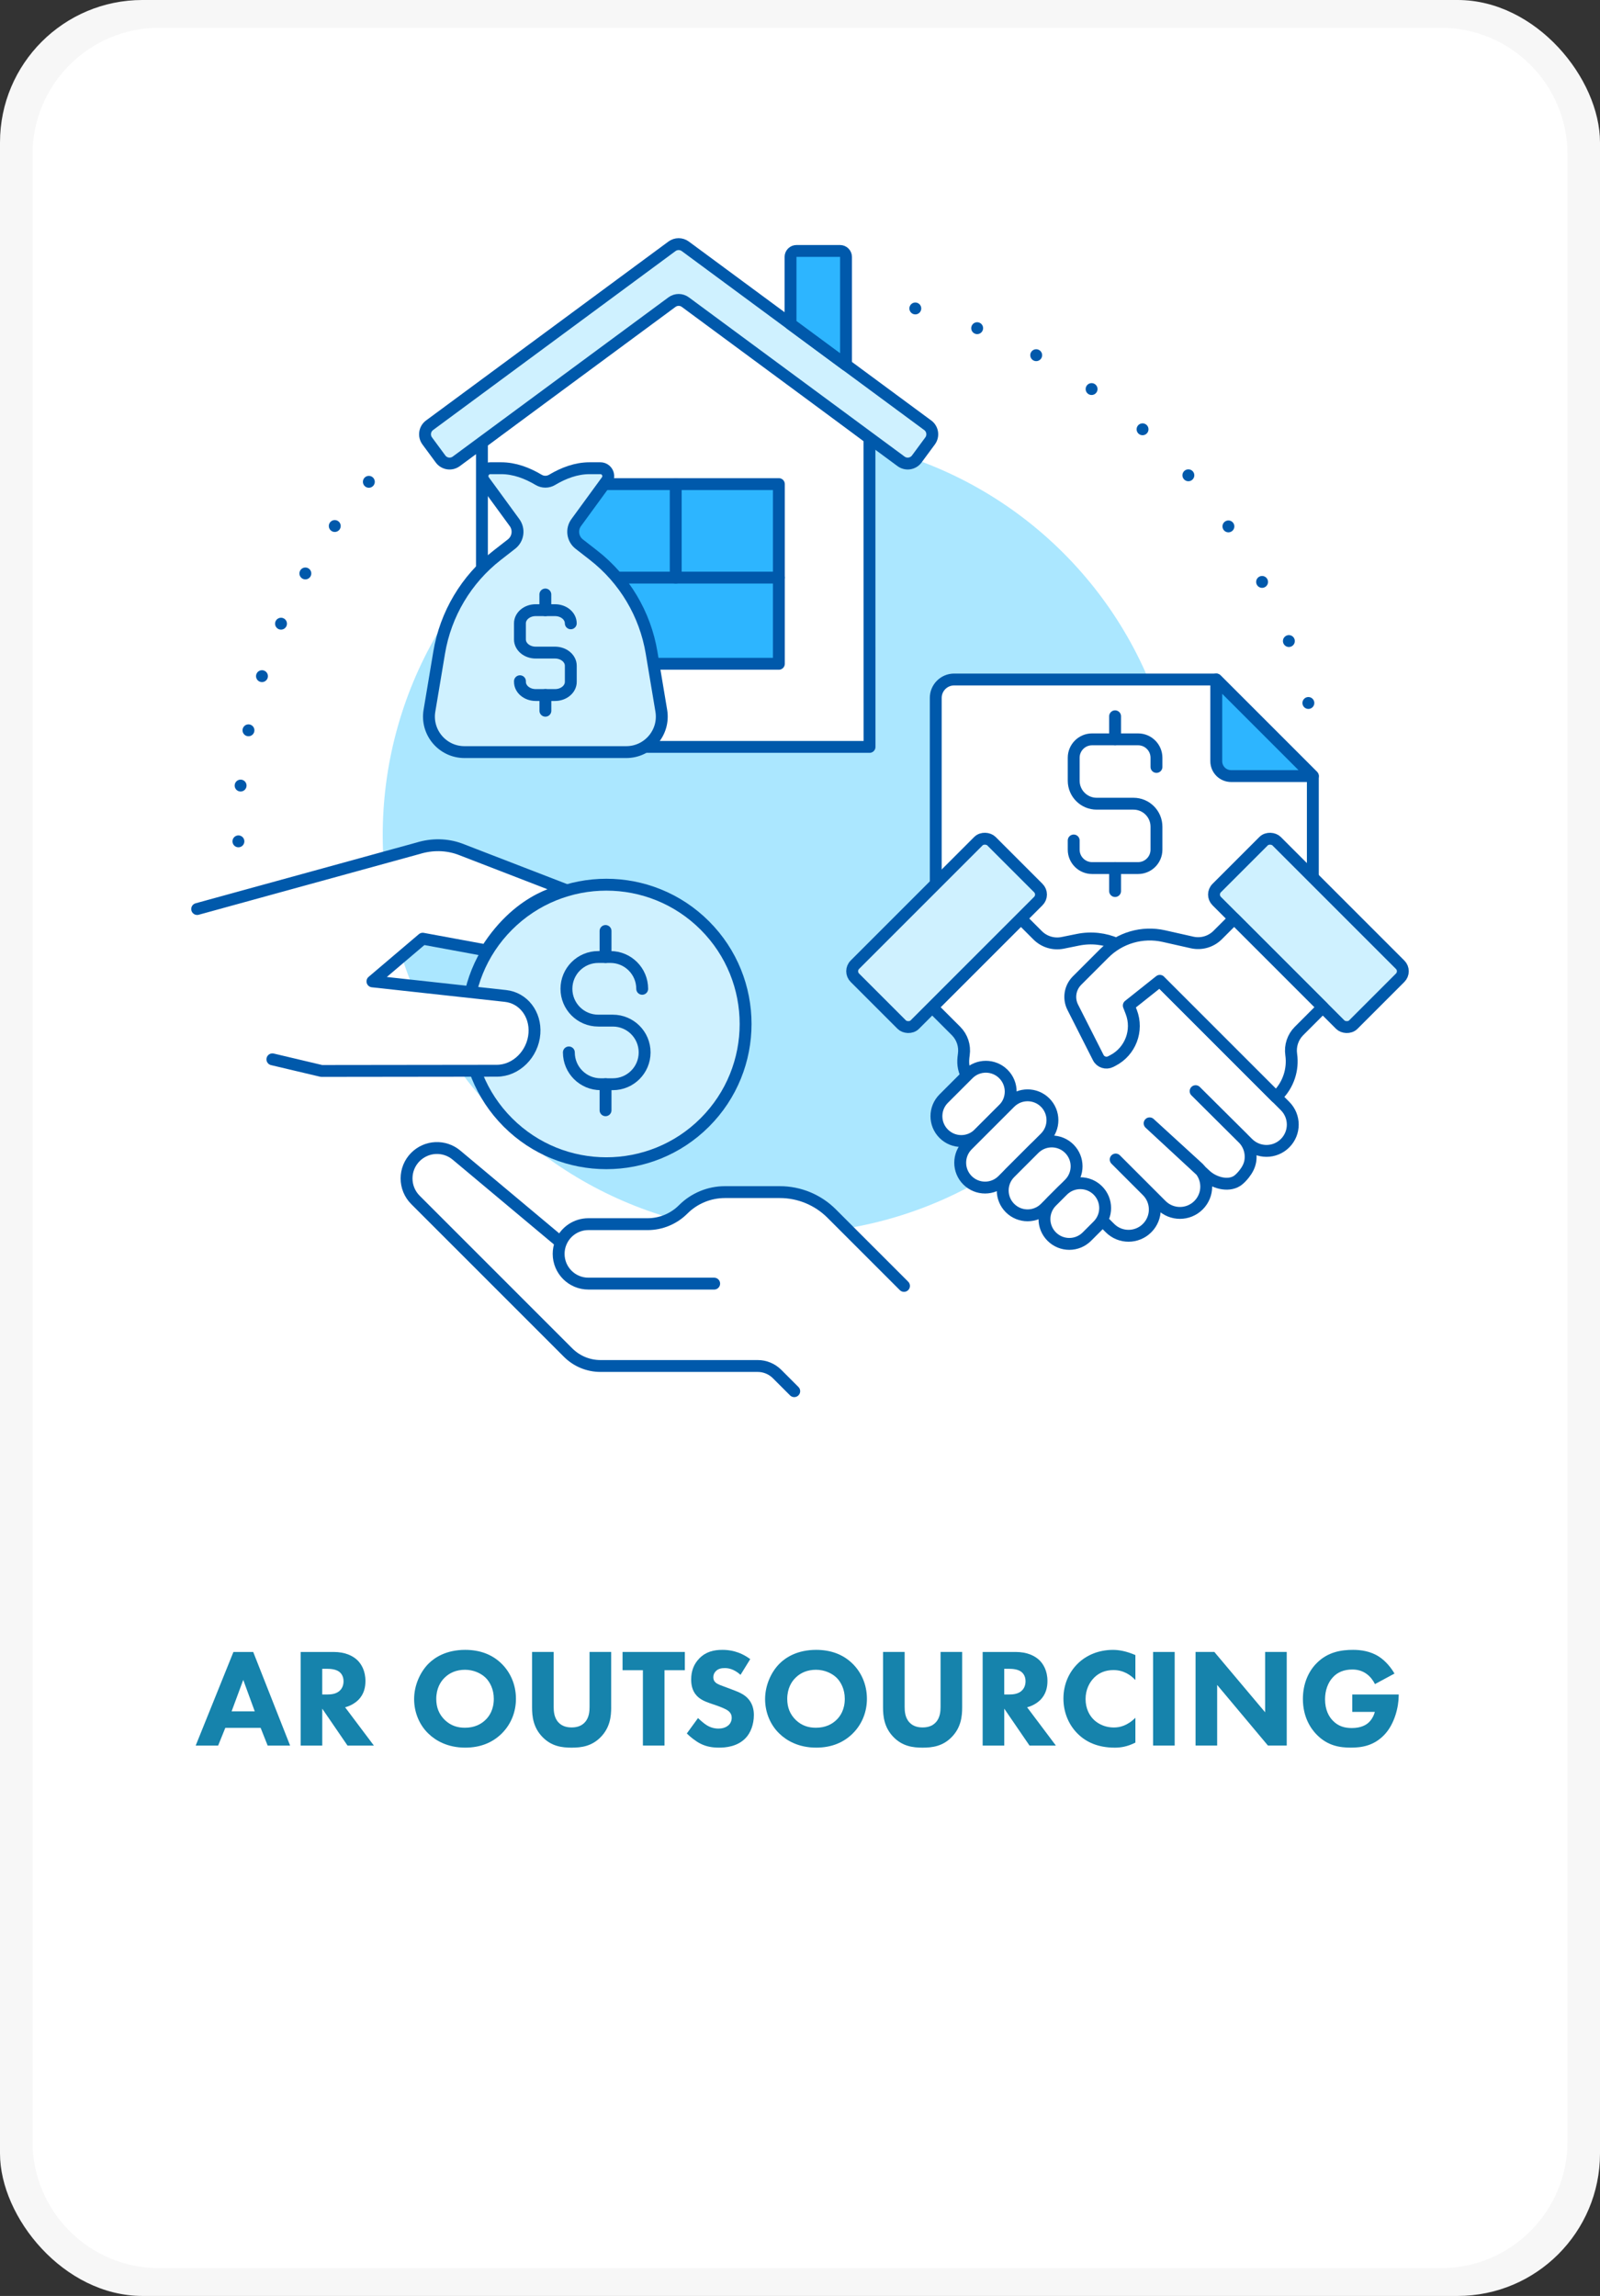
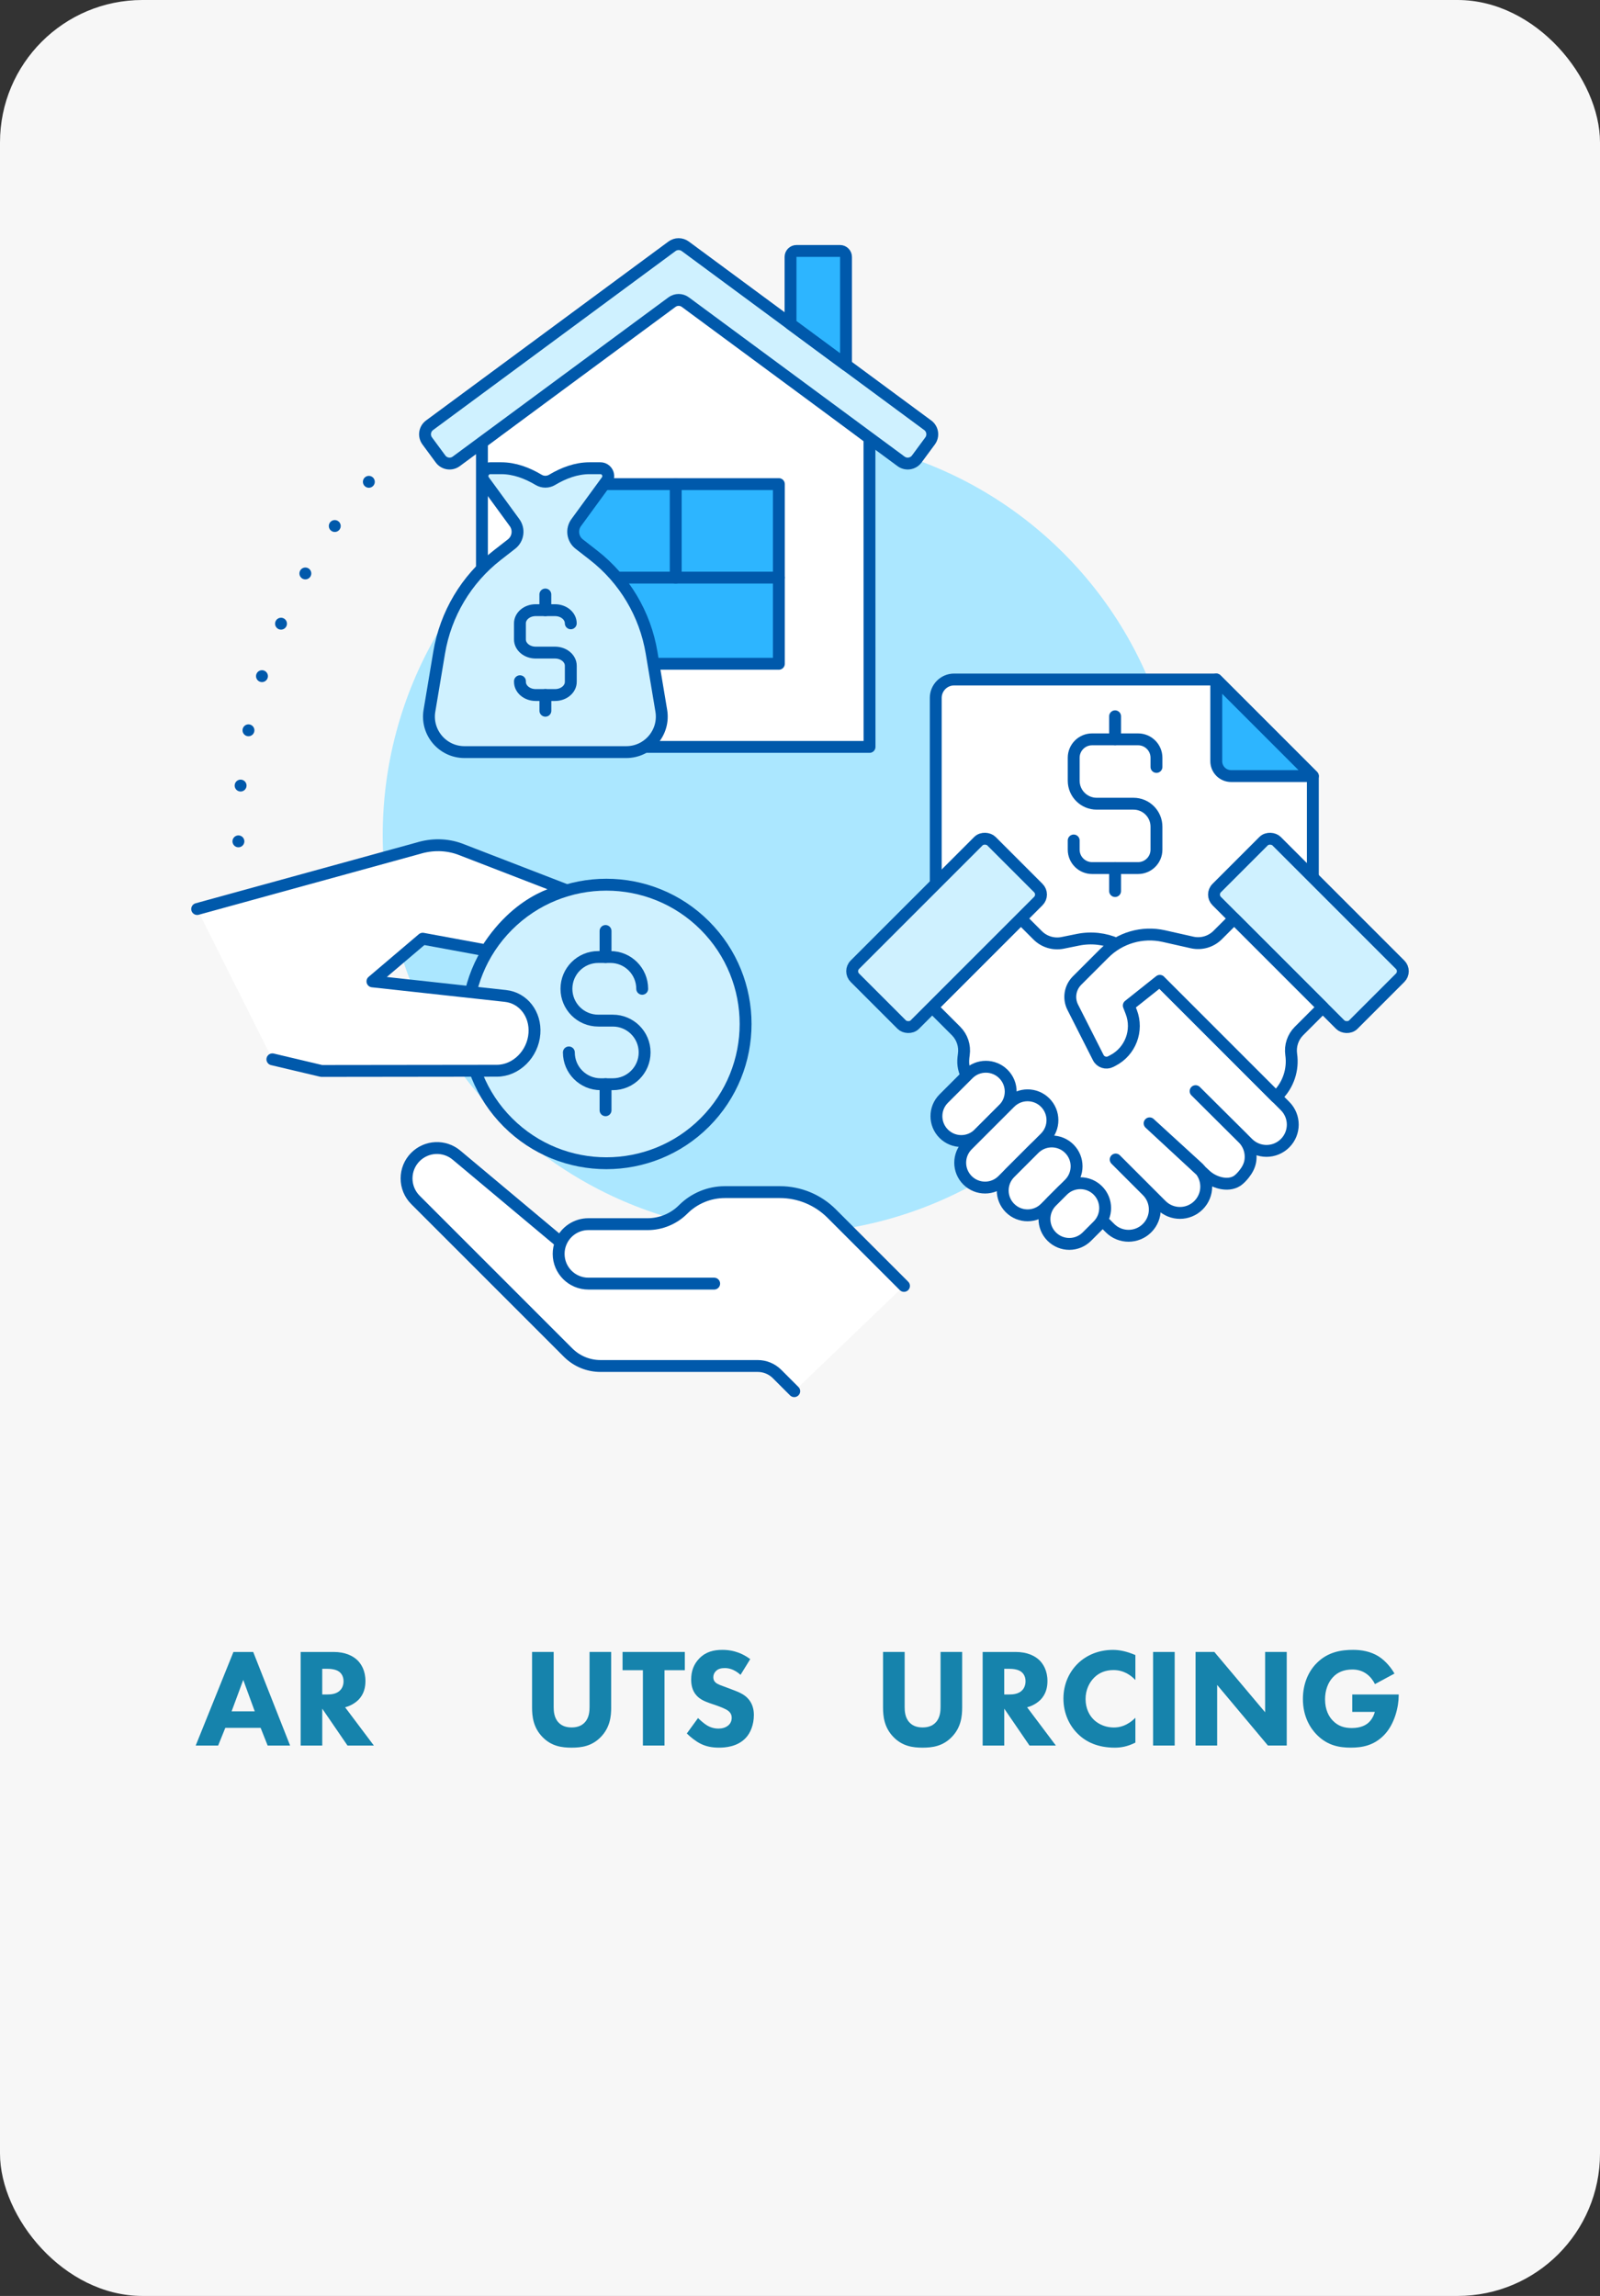
<svg xmlns="http://www.w3.org/2000/svg" id="Camada_2" viewBox="0 0 685.72 983.85">
  <rect x="0" y="0" width="685.72" height="983.85" fill="#333333" stroke="none" />
  <defs>
    <style>.cls-1,.cls-2{fill:#fff;}.cls-3{stroke-dasharray:0 23.93;}.cls-3,.cls-4,.cls-5,.cls-6,.cls-2,.cls-7{stroke:#0059ab;stroke-linecap:round;stroke-linejoin:round;stroke-width:5.09px;}.cls-3,.cls-5,.cls-6{fill:none;}.cls-8{fill:#1683ac;}.cls-4{fill:#2db5ff;}.cls-5{stroke-dasharray:0 27.84;}.cls-9{fill:#f7f7f7;}.cls-10{fill:#abe7ff;}.cls-7{fill:#cff1ff;}</style>
  </defs>
  <g id="Camada_1-2">
    <rect class="cls-9" width="685.72" height="983.85" rx="61.04" ry="61.04" />
-     <path class="cls-1" d="m68.2,11.9h549.33c29.95,0,54.26,24.31,54.26,54.26v851.53c0,29.95-24.31,54.26-54.26,54.26H68.2c-29.95,0-54.26-24.31-54.26-54.26V66.16c0-29.95,24.31-54.26,54.26-54.26Z" />
    <path class="cls-8" d="m111.71,740.42h-15.15l-3.07,7.58h-9.62l16.17-40.1h8.48l15.81,40.1h-9.62l-3.01-7.58Zm-2.53-7.09l-4.93-13.47-4.99,13.47h9.92Z" />
    <path class="cls-8" d="m142.91,707.89c5.11,0,8.29,1.68,10.22,3.49,1.68,1.62,3.49,4.51,3.49,8.96,0,2.52-.54,5.65-3.13,8.18-1.38,1.32-3.37,2.53-5.59,3.07l12.33,16.41h-11.3l-10.82-15.81v15.81h-9.26v-40.1h14.07Zm-4.81,18.22h2.1c1.68,0,3.97-.18,5.53-1.74.66-.66,1.5-1.92,1.5-3.91,0-2.29-1.08-3.49-1.86-4.09-1.5-1.14-3.91-1.26-5.11-1.26h-2.16v11Z" />
-     <path class="cls-8" d="m214.87,712.82c3.79,3.67,6.25,8.96,6.25,15.15,0,5.35-1.92,10.82-6.25,15.03-3.73,3.61-8.78,5.89-15.51,5.89-7.51,0-12.62-3.01-15.63-5.89-3.85-3.61-6.25-9.02-6.25-14.91s2.59-11.6,6.19-15.21c2.71-2.71,7.7-5.89,15.69-5.89,6.25,0,11.48,1.92,15.51,5.83Zm-24.35,6.13c-1.74,1.68-3.55,4.63-3.55,9.08,0,3.67,1.2,6.61,3.67,9.02,2.59,2.46,5.47,3.31,8.6,3.31,4.09,0,6.97-1.5,8.9-3.43,1.56-1.5,3.49-4.33,3.49-8.96,0-4.15-1.68-7.21-3.49-9.02-1.98-1.92-5.17-3.43-8.84-3.43s-6.61,1.26-8.78,3.43Z" />
    <path class="cls-8" d="m261.94,731.64c0,3.85-.48,8.6-4.45,12.69-3.85,3.97-8.3,4.57-12.51,4.57s-8.66-.6-12.5-4.57c-3.97-4.09-4.45-8.84-4.45-12.69v-23.75h9.26v23.51c0,1.74.12,4.69,2.1,6.73,1.62,1.74,3.85,2.1,5.59,2.1s3.97-.36,5.59-2.1c1.98-2.04,2.1-4.99,2.1-6.73v-23.51h9.26v23.75Z" />
    <path class="cls-8" d="m284.79,715.71v32.28h-9.26v-32.28h-8.72v-7.82h26.69v7.82h-8.72Z" />
    <path class="cls-8" d="m317.37,717.69c-3.01-2.71-5.59-2.89-6.73-2.89-1.26,0-2.83.18-3.91,1.38-.6.6-1.02,1.5-1.02,2.52,0,.96.3,1.68.9,2.22.96.9,2.34,1.26,5.05,2.29l3.01,1.14c1.74.66,3.91,1.56,5.47,3.07,2.35,2.22,2.95,5.11,2.95,7.46,0,4.15-1.44,7.75-3.55,9.92-3.55,3.73-8.72,4.09-11.36,4.09-2.88,0-5.41-.42-7.94-1.68-2.04-1.02-4.39-2.89-5.89-4.39l4.81-6.61c1.02,1.02,2.64,2.41,3.73,3.07,1.56.96,3.19,1.44,5.05,1.44,1.2,0,2.88-.24,4.21-1.38.78-.66,1.44-1.74,1.44-3.25,0-1.32-.54-2.16-1.38-2.89-1.08-.9-3.55-1.8-4.69-2.22l-3.31-1.14c-1.86-.66-4.03-1.5-5.59-3.19-2.11-2.22-2.4-5.05-2.4-6.97,0-3.55,1.08-6.55,3.49-9.02,2.83-2.89,6.19-3.67,9.92-3.67,2.77,0,7.21.48,11.9,3.97l-4.15,6.73Z" />
-     <path class="cls-8" d="m365.29,712.82c3.79,3.67,6.25,8.96,6.25,15.15,0,5.35-1.92,10.82-6.25,15.03-3.73,3.61-8.78,5.89-15.51,5.89-7.52,0-12.62-3.01-15.63-5.89-3.85-3.61-6.25-9.02-6.25-14.91s2.58-11.6,6.19-15.21c2.71-2.71,7.7-5.89,15.69-5.89,6.25,0,11.48,1.92,15.51,5.83Zm-24.35,6.13c-1.74,1.68-3.55,4.63-3.55,9.08,0,3.67,1.2,6.61,3.67,9.02,2.58,2.46,5.47,3.31,8.6,3.31,4.09,0,6.97-1.5,8.9-3.43,1.56-1.5,3.49-4.33,3.49-8.96,0-4.15-1.68-7.21-3.49-9.02-1.98-1.92-5.17-3.43-8.84-3.43s-6.61,1.26-8.78,3.43Z" />
    <path class="cls-8" d="m412.36,731.64c0,3.85-.48,8.6-4.45,12.69-3.85,3.97-8.3,4.57-12.5,4.57s-8.66-.6-12.51-4.57c-3.97-4.09-4.45-8.84-4.45-12.69v-23.75h9.26v23.51c0,1.74.12,4.69,2.1,6.73,1.62,1.74,3.85,2.1,5.59,2.1s3.97-.36,5.59-2.1c1.98-2.04,2.11-4.99,2.11-6.73v-23.51h9.26v23.75Z" />
    <path class="cls-8" d="m435.2,707.89c5.11,0,8.29,1.68,10.22,3.49,1.68,1.62,3.49,4.51,3.49,8.96,0,2.52-.54,5.65-3.13,8.18-1.38,1.32-3.37,2.53-5.59,3.07l12.33,16.41h-11.3l-10.82-15.81v15.81h-9.26v-40.1h14.07Zm-4.81,18.22h2.1c1.68,0,3.97-.18,5.53-1.74.66-.66,1.5-1.92,1.5-3.91,0-2.29-1.08-3.49-1.86-4.09-1.5-1.14-3.91-1.26-5.11-1.26h-2.16v11Z" />
    <path class="cls-8" d="m486.6,746.73c-3.55,1.8-6.43,2.17-8.84,2.17-7.39,0-12.38-2.53-15.75-5.83-3.61-3.49-6.25-8.78-6.25-15.21s2.64-11.6,6.25-15.09c3.55-3.43,8.72-5.77,14.97-5.77,2.64,0,5.71.54,9.62,2.22v10.7c-2.04-2.17-5.11-4.27-9.38-4.27-3.37,0-6.07,1.08-8.18,3.13-2.22,2.16-3.79,5.41-3.79,9.26,0,4.15,1.68,7.09,3.49,8.84.84.84,3.73,3.37,8.66,3.37,2.41,0,5.65-.66,9.2-4.15v10.64Z" />
    <path class="cls-8" d="m503.44,707.89v40.1h-9.26v-40.1h9.26Z" />
    <path class="cls-8" d="m512.39,747.99v-40.1h8.05l21.76,25.85v-25.85h9.26v40.1h-8.06l-21.76-25.97v25.97h-9.26Z" />
    <path class="cls-8" d="m579.55,726.11h19.9v.42c0,4.87-1.74,12.26-6.19,16.89-4.45,4.63-9.56,5.47-14.31,5.47s-9.98-.78-14.67-5.59c-2.34-2.4-5.89-7.27-5.89-15.27,0-6.55,2.4-11.78,5.77-15.21,4.93-5.11,11-5.83,15.75-5.83,3.31,0,7.52.54,11.24,3.01,2.71,1.8,5.05,4.63,6.49,7.15l-8.36,4.51c-.78-1.56-1.98-3.19-3.55-4.33-1.8-1.32-3.85-1.92-6.13-1.92-3.67,0-6.37,1.2-8.29,3.25-2.22,2.34-3.43,5.77-3.43,9.5,0,4.57,1.68,7.51,3.37,9.2,2.34,2.4,5.05,3.13,8.12,3.13,3.97,0,6.07-1.38,6.97-2.16.3-.24,2.1-1.8,2.88-4.75h-9.68v-7.45Z" />
    <path class="cls-3" d="m102.18,360.53c-.01-.91-.02-1.82-.02-2.73,0-59.4,22.25-113.61,58.88-154.73" />
-     <path class="cls-5" d="m392.28,132.18c83.9,21.27,149.63,88.1,169.32,172.62" />
    <circle class="cls-10" cx="334.91" cy="357.8" r="170.88" transform="translate(-154.91 341.62) rotate(-45)" />
    <path class="cls-2" d="m287.21,129.31c2.16-1.87,5.12-1.87,7.28,0l78.14,58.41.03,132.34h-166.11v-130.49l80.66-60.25Z" />
    <rect class="cls-4" x="245.4" y="207.45" width="88.4" height="76.99" />
    <line class="cls-4" x1="289.6" y1="207.45" x2="289.6" y2="247.52" />
    <line class="cls-4" x1="333.8" y1="247.52" x2="245.4" y2="247.52" />
    <path class="cls-7" d="m397.58,182.22l-103.88-76.67c-1.7-1.25-4.02-1.25-5.71,0l-103.88,76.67c-2.14,1.58-2.59,4.59-1.01,6.73l5.71,7.74c1.58,2.14,4.59,2.59,6.73,1.01l92.46-68.24c1.7-1.25,4.02-1.25,5.71,0l92.46,68.24c2.14,1.58,5.15,1.12,6.73-1.01l5.71-7.74c1.58-2.14,1.12-5.15-1.01-6.73Z" />
    <path class="cls-4" d="m338.8,138.84v-28.74c0-1.41,1.15-2.56,2.56-2.56h18.66c1.41,0,2.56,1.15,2.56,2.56v46.29l-23.78-17.55Z" />
    <path class="cls-7" d="m199.07,322.29c-9.41,0-16.57-8.45-15.02-17.73l4.16-24.89c2.76-16.53,11.63-31.42,24.85-41.72l6.17-4.81c2.84-2.21,3.41-6.28,1.29-9.19l-13.09-17.93c-1.63-2.24-.04-5.38,2.73-5.38h4.62c5.73,0,11.14,2.05,16.06,4.98.85.5,1.83.8,2.89.8s2.04-.29,2.89-.8c4.93-2.93,10.33-4.98,16.06-4.98h4.62c2.77,0,4.36,3.14,2.73,5.38l-13.09,17.93c-2.12,2.91-1.55,6.98,1.29,9.19l6.17,4.81c13.22,10.3,22.09,25.19,24.85,41.72l4.16,24.89c1.55,9.28-5.61,17.73-15.02,17.73h-69.32Z" />
    <line class="cls-6" x1="233.74" y1="297.83" x2="233.74" y2="304.56" />
    <path class="cls-6" d="m222.84,291.92v.28c0,3.11,3.03,5.63,6.76,5.63h8.28c3.73,0,6.75-2.53,6.75-5.64v-6.91c0-3.11-3.03-5.63-6.76-5.63h-8.28c-3.73,0-6.75-2.51-6.76-5.63v-6.91c0-3.11,3.02-5.64,6.75-5.64h8.28c3.73,0,6.75,2.51,6.76,5.63" />
    <line class="cls-6" x1="233.72" y1="254.75" x2="233.72" y2="261.48" />
    <path class="cls-2" d="m401.04,407.95v-108.89c0-4.35,3.53-7.88,7.88-7.88h112.34l41.39,41.39v80.81" />
    <path class="cls-4" d="m527.63,332.56h35.02l-41.39-41.39v35.02c0,3.52,2.85,6.37,6.37,6.37Z" />
    <path class="cls-6" d="m460.16,360.16v3.94c0,4.35,3.53,7.88,7.88,7.88h19.71c4.35,0,7.88-3.53,7.88-7.88v-9.85c0-5.44-4.41-9.85-9.85-9.85h-15.77c-5.44,0-9.85-4.41-9.85-9.85v-9.85c0-4.35,3.53-7.88,7.88-7.88h19.71c4.35,0,7.88,3.53,7.88,7.88v3.94" />
    <line class="cls-6" x1="477.9" y1="316.8" x2="477.9" y2="306.94" />
    <line class="cls-6" x1="477.9" y1="381.83" x2="477.9" y2="371.98" />
    <path class="cls-2" d="m497.08,420.3l-18.46-15.81c-5.14-2.26-10.92-2.94-16.58-1.8l-6.62,1.34c-3.88.78-7.9-.43-10.7-3.23l-7.19-7.19-37.99,37.99,10.19,10.19c2.64,2.64,3.87,6.36,3.34,10.05h0c-.54,3.75-.26,5.76,1.15,9.17l2.3,6.06,59.18,59.18c4.4,4.4,11.52,4.4,15.92,0s4.4-11.52,0-15.92l-13.46-13.46,19.58,19.58c4.4,4.4,11.52,4.4,15.92,0,4.4-4.4,4.4-11.52,0-15.92l-20.96-19.16s24.07,22.27,24.08,22.28c3.26,3.02,9.3,4.98,13.37,2.4.08-.05.17-.11.25-.17,1.06-.76,1.98-1.79,2.79-2.8,1.26-1.58,2.29-3.42,2.64-5.43.33-1.93.16-3.94-.5-5.78-.56-1.55-1.46-2.97-2.63-4.13l-20.29-20.16,22.42,22.3c4.4,4.4,11.52,4.4,15.92,0h0c4.4-4.4,4.4-11.52,0-15.92l-3.85-3.85-49.81-49.81Z" />
    <rect class="cls-7" x="364.3" y="381.61" width="82.77" height="36.3" rx="3.94" ry="3.94" transform="translate(-163.85 403.95) rotate(-45)" />
    <path class="cls-2" d="m430.04,475.3l-10.53,10.53c-4.16,4.16-10.9,4.16-15.06,0h0c-4.16-4.16-4.16-10.9,0-15.06l10.53-10.53c4.16-4.16,10.9-4.16,15.06,0h0c4.16,4.16,4.16,10.9,0,15.06Z" />
    <path class="cls-2" d="m447.93,487.54l-18.23,18.23c-4.16,4.16-10.9,4.16-15.06,0h0c-4.16-4.16-4.16-10.9,0-15.06l18.23-18.23c4.16-4.16,10.9-4.16,15.06,0h0c4.16,4.16,4.16,10.9,0,15.06Z" />
    <path class="cls-2" d="m458.28,507.31l-10.36,10.36c-4.16,4.16-10.9,4.16-15.06,0h0c-4.16-4.16-4.16-10.9,0-15.06l10.36-10.36c4.16-4.16,10.9-4.16,15.06,0h0c4.16,4.16,4.16,10.9,0,15.06Z" />
    <path class="cls-2" d="m470.52,525.2l-4.71,4.71c-4.16,4.16-10.9,4.16-15.06,0h0c-4.16-4.16-4.16-10.9,0-15.06l4.71-4.71c4.16-4.16,10.9-4.16,15.06,0h0c4.16,4.16,4.16,10.9,0,15.06Z" />
    <rect class="cls-7" x="542.6" y="358.38" width="36.3" height="82.77" rx="3.94" ry="3.94" transform="translate(-118.43 513.6) rotate(-45)" />
    <path class="cls-2" d="m497.08,420.3l-13.31,10.59,1.06,2.75c3.06,7.95-.36,16.93-7.93,20.82l-.89.46c-1.94,1-4.33.23-5.32-1.72l-10.93-21.57c-1.93-3.8-1.19-8.41,1.82-11.42l11.66-11.66c6.69-6.69,16.34-9.49,25.57-7.41l12.08,2.72c3.96.89,8.09-.31,10.96-3.17l7.07-7.07,37.99,37.99-10.19,10.19c-2.64,2.64-3.87,6.36-3.34,10.05h0c.93,6.48-1.24,13.01-5.87,17.64l-.63.63s-49.81-49.81-49.81-49.81Z" />
    <circle class="cls-7" cx="259.87" cy="438.79" r="59.68" transform="translate(-234.16 312.27) rotate(-45)" />
    <path class="cls-6" d="m275.23,423.72c0-7.53-6.1-13.63-13.63-13.63h-5.21c-7.53,0-13.63,6.1-13.63,13.63s6.1,13.63,13.63,13.63h6.25c7.53,0,13.63,6.1,13.63,13.63s-6.1,13.63-13.63,13.63h-5.21c-7.53,0-13.63-6.1-13.63-13.63" />
    <line class="cls-6" x1="259.52" y1="398.94" x2="259.52" y2="410.1" />
    <line class="cls-6" x1="259.52" y1="464.6" x2="259.52" y2="475.76" />
    <path class="cls-2" d="m84.5,389.53l94.75-26.05c5.95-1.82,12.14-1.71,17.76.31l45.65,17.64s-19.33,2.07-34.25,25.84l-27.25-5.02-21.54,18.29,57.02,6.24c7.65.84,13.01,7.79,12.4,16.07h0c-.65,8.83-7.85,15.97-16.12,15.98l-75.14.09-21.04-4.98" />
    <path class="cls-2" d="m387.43,551.03l-31-31c-5.88-5.88-13.86-9.19-22.18-9.19h-23.58c-6.71,0-13.14,2.66-17.88,7.41h0c-4.04,4.04-9.53,6.32-15.25,6.32h-25.38c-5.16,0-9.6,3.06-11.6,7.47l-.72-.06-44.21-37c-5.18-4.33-12.8-3.99-17.57.78h0c-5.09,5.09-5.09,13.34,0,18.43l65.42,65.42c3.68,3.68,8.66,5.74,13.86,5.74h67.39c3.12,0,6.11,1.24,8.32,3.45l7.34,7.34" />
    <path class="cls-6" d="m240.26,532.74c-.54,1.42-.84,2.96-.84,4.57h0c0,7.04,5.71,12.74,12.74,12.74h53.91" />
  </g>
</svg>